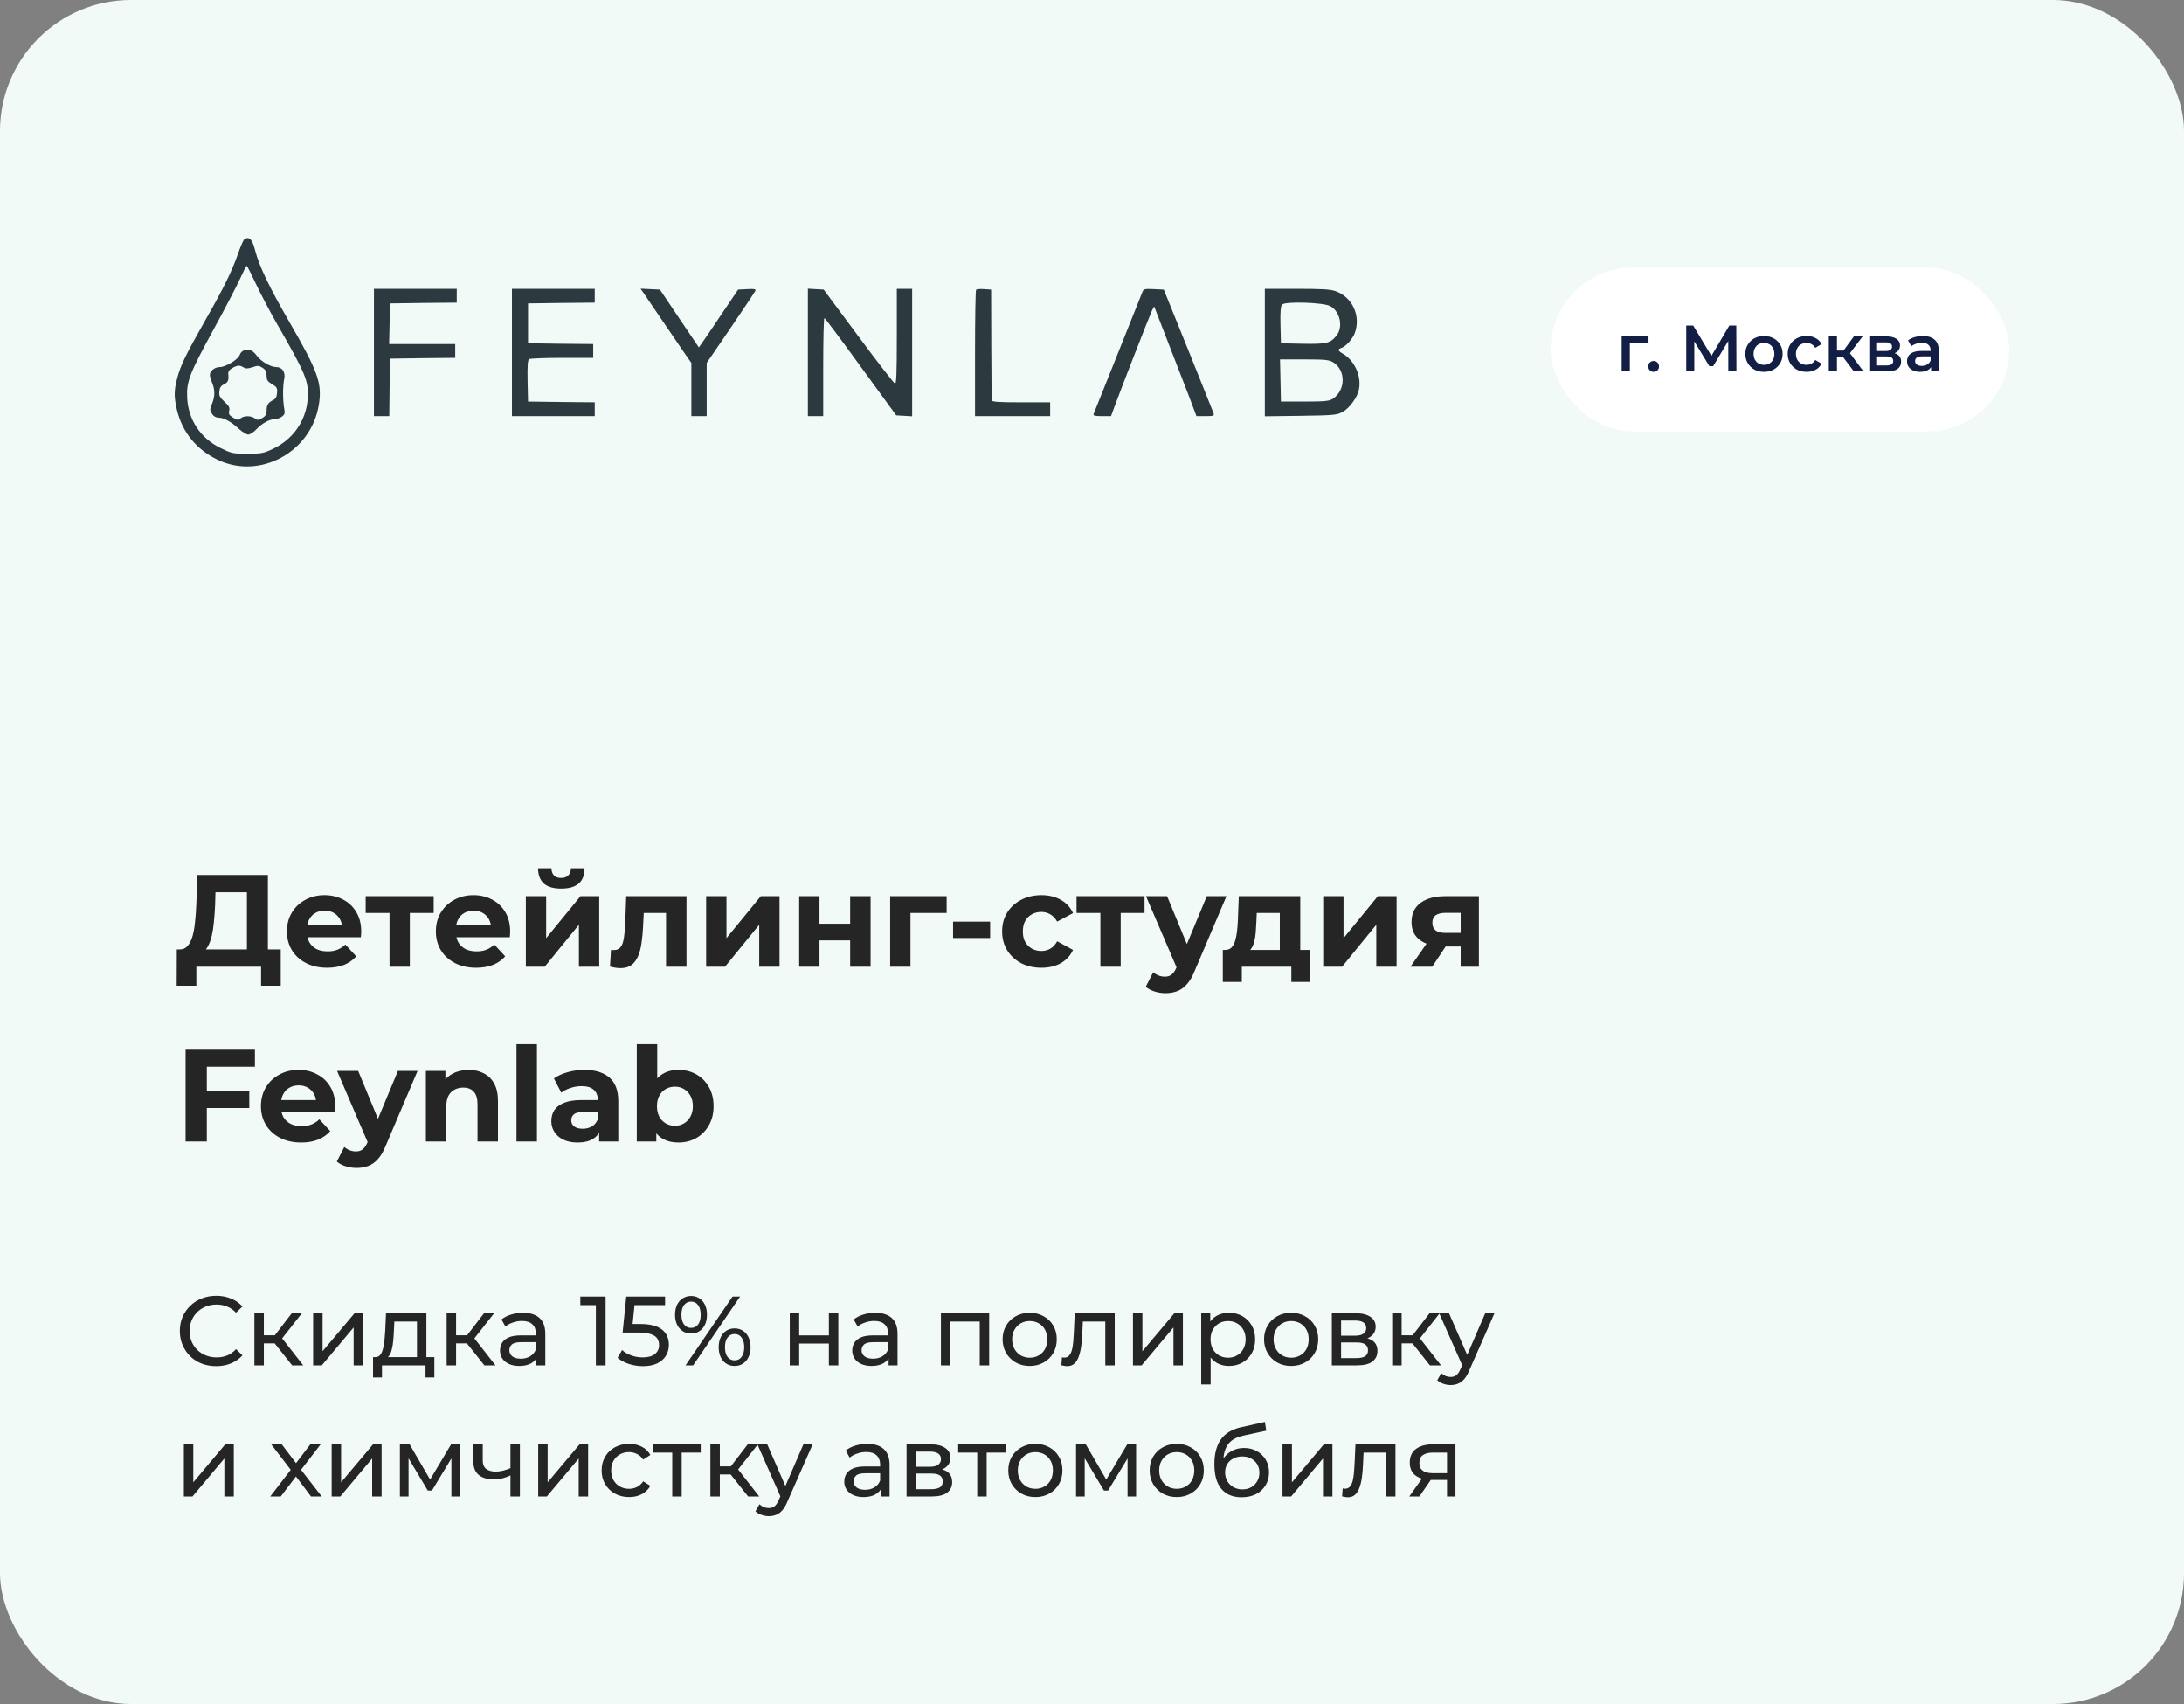
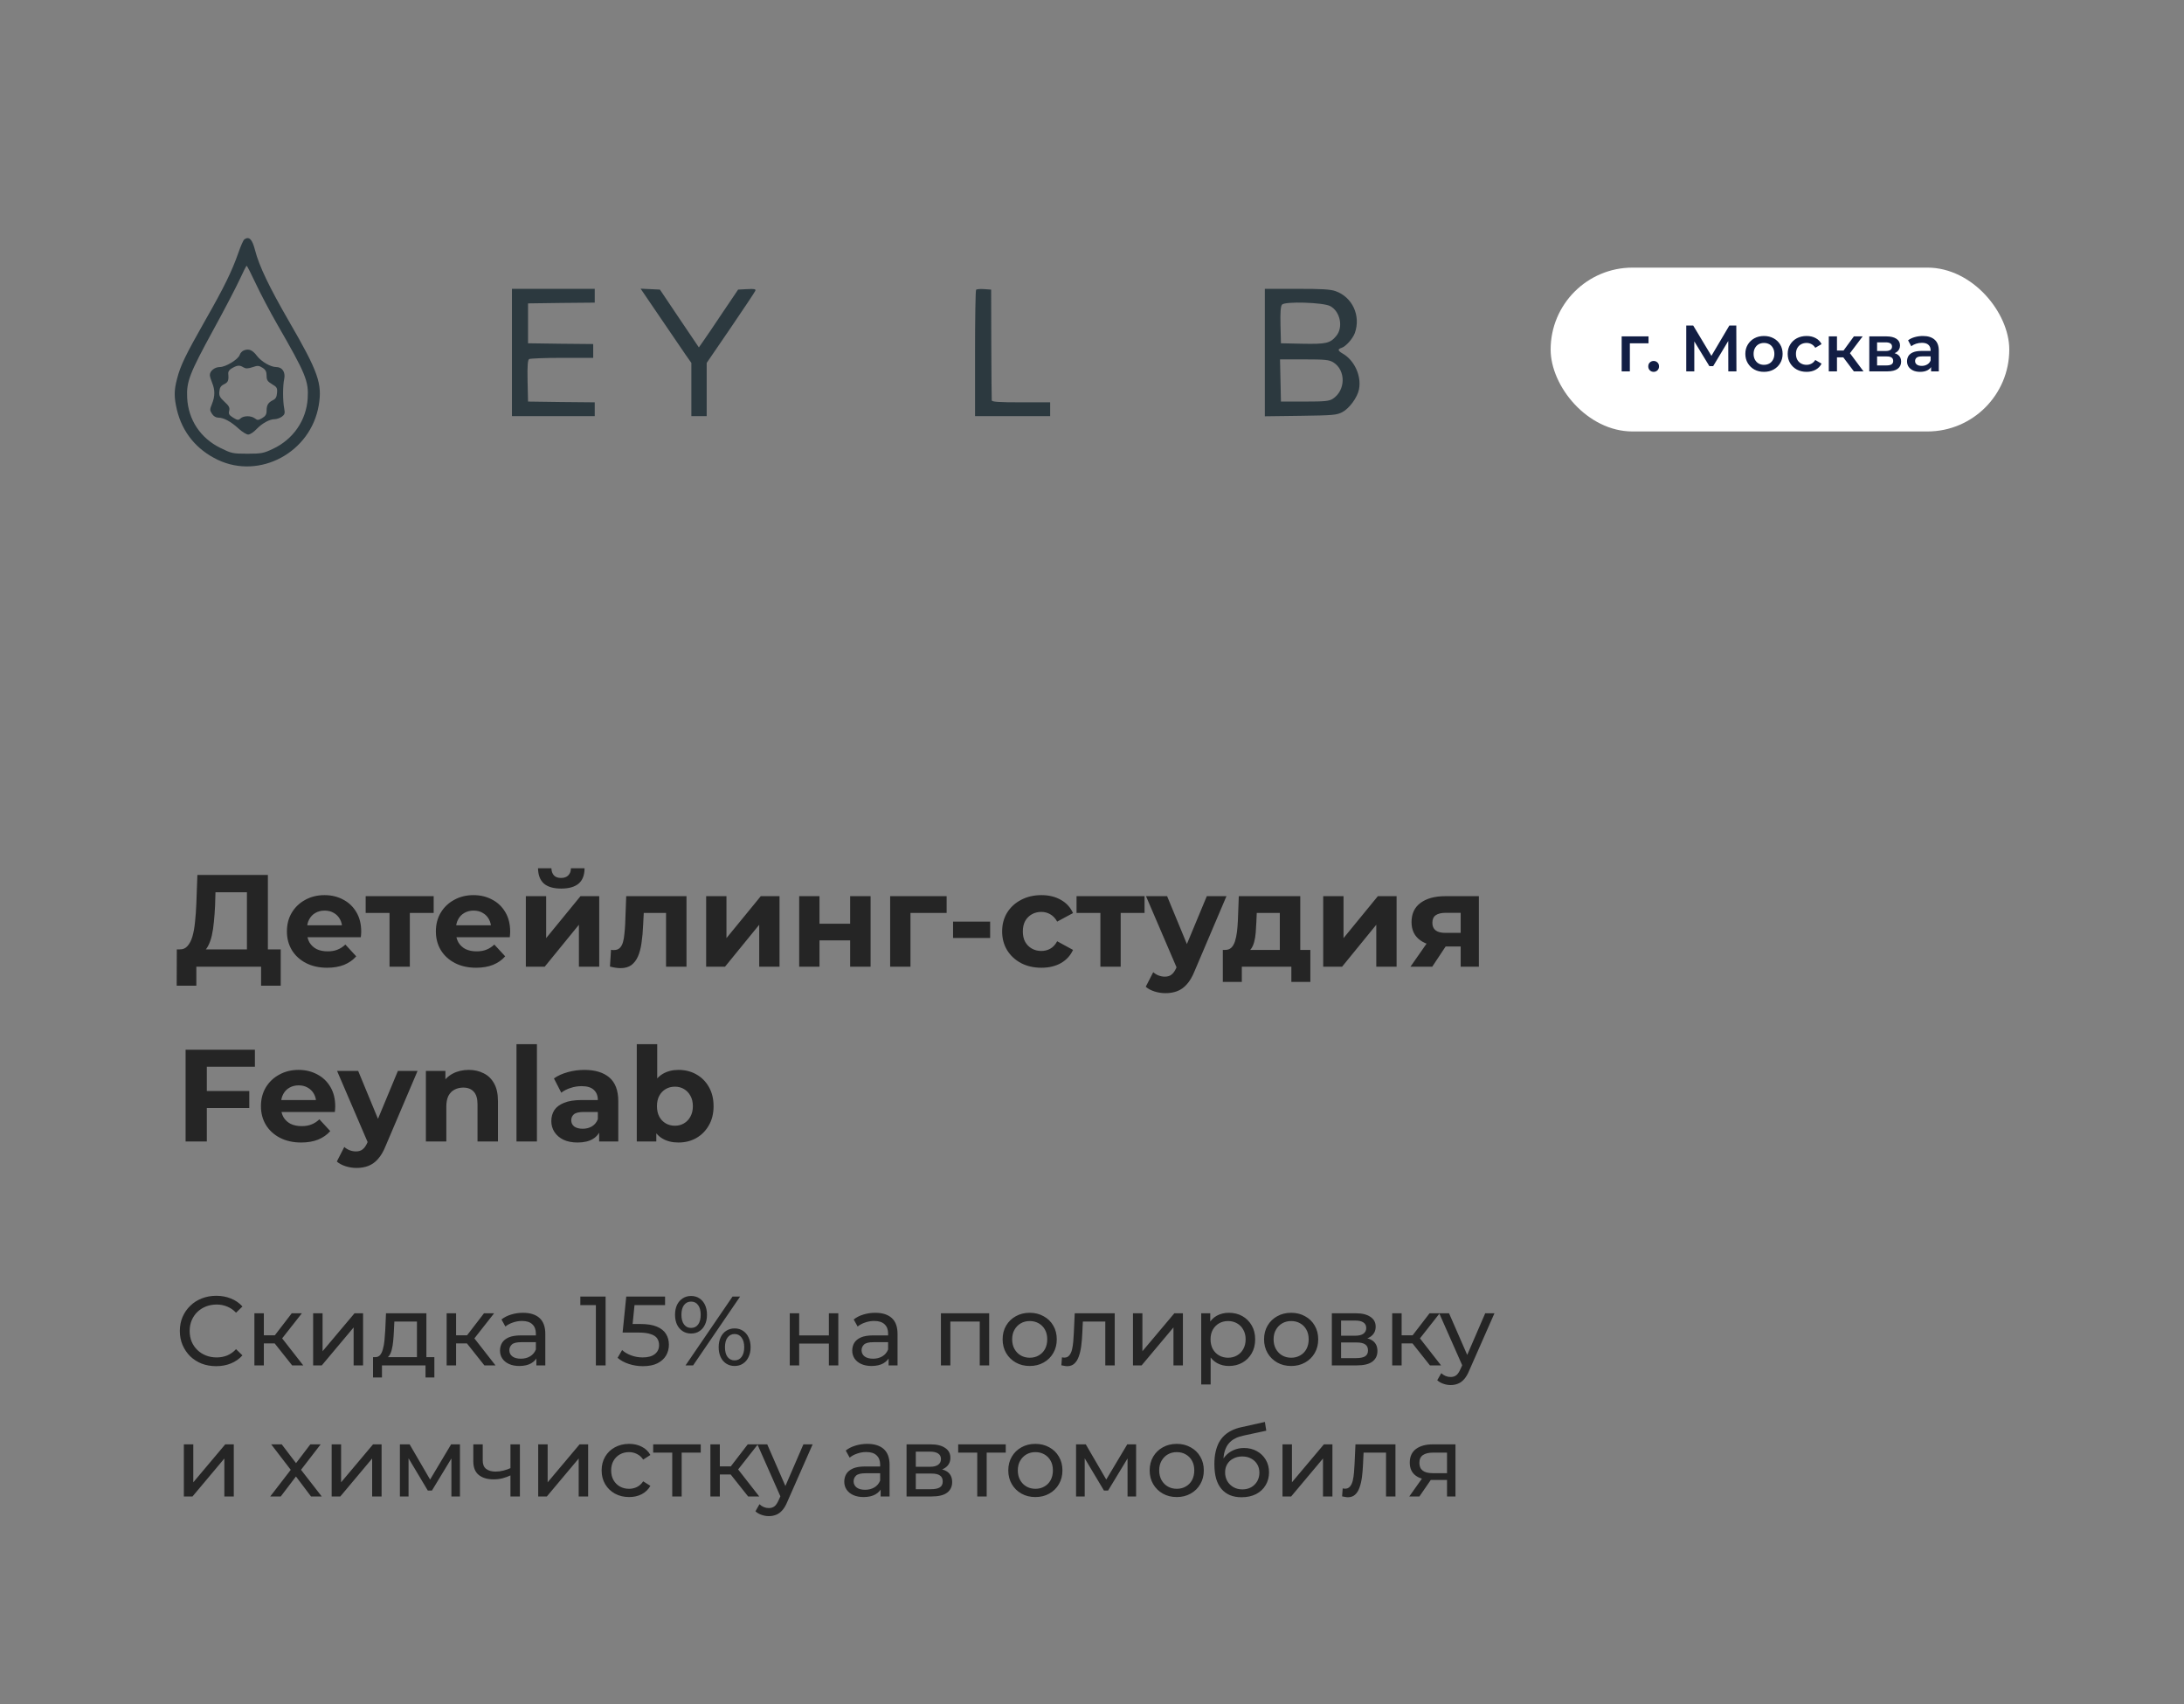
<svg xmlns="http://www.w3.org/2000/svg" width="400" height="312" viewBox="0 0 400 312" fill="none">
  <rect x="0" y="0" width="400" height="312" fill="#808080" stroke="none" />
-   <rect width="400" height="312" rx="24" fill="#F2FAF8" />
  <path d="M44.726 43.839C44.585 43.952 44.08 45.047 43.659 46.283C42.479 49.653 41.075 52.546 37.564 58.696C33.998 64.987 33.043 66.925 32.425 69.368C31.863 71.475 31.863 72.738 32.397 75.013C33.38 79.141 35.992 82.343 39.895 84.197C47.59 87.848 56.914 82.821 58.375 74.227C59.049 70.239 58.291 68.076 52.898 58.78C49.332 52.602 47.45 48.698 46.72 45.833C46.186 43.755 45.624 43.221 44.726 43.839ZM46.86 51.956C47.703 53.753 49.444 57.067 50.736 59.314C56.044 68.526 56.549 69.789 56.353 72.963C56.1 76.951 53.713 80.433 50.006 82.175C48.292 82.989 47.899 83.073 45.316 83.073C42.591 83.073 42.395 83.017 40.345 82.006C36.694 80.209 34.475 76.839 34.278 72.823C34.138 69.846 34.7 68.413 39.081 60.381C41.131 56.646 43.294 52.489 43.911 51.141C44.529 49.793 45.091 48.67 45.175 48.67C45.259 48.67 46.018 50.158 46.86 51.956Z" fill="#2C393F" />
  <path d="M44.698 64.145C44.361 64.257 44.024 64.622 43.912 64.959C43.659 65.802 41.328 67.206 40.261 67.206C39.334 67.206 38.435 67.908 38.435 68.666C38.435 68.919 38.632 69.565 38.857 70.099C39.39 71.418 39.39 72.542 38.829 73.946C38.407 74.985 38.407 75.126 38.829 75.772C39.11 76.221 39.559 76.474 40.008 76.474C40.963 76.474 42.283 77.176 43.687 78.468C44.361 79.086 45.148 79.563 45.457 79.563C45.794 79.563 46.44 79.142 46.945 78.608C47.984 77.513 49.36 76.754 50.287 76.754C50.652 76.754 51.242 76.558 51.607 76.305C52.141 75.912 52.225 75.687 52.056 74.817C51.776 73.384 51.776 70.632 52.056 69.368C52.309 68.133 51.691 67.206 50.596 67.206C49.557 67.206 47.872 66.223 47.057 65.156C46.243 64.088 45.597 63.808 44.698 64.145ZM44.586 67.262C45.007 67.515 45.372 67.515 46.243 67.234C47.198 66.897 47.423 66.925 48.097 67.346C48.658 67.711 48.827 68.076 48.827 68.779C48.827 69.593 48.995 69.846 49.838 70.351C50.708 70.857 50.821 71.053 50.736 71.952C50.68 72.682 50.484 73.047 49.978 73.272C49.108 73.721 48.827 74.171 48.827 75.21C48.827 75.856 48.63 76.193 48.012 76.558C47.31 76.951 47.17 76.979 46.692 76.614C45.99 76.081 44.642 76.081 44.052 76.614C43.659 76.979 43.491 76.951 42.704 76.474C41.946 75.996 41.834 75.8 41.974 75.21C42.115 74.648 41.946 74.311 41.104 73.553C40.261 72.767 40.093 72.458 40.177 71.671C40.233 70.969 40.458 70.632 41.047 70.351C41.778 69.986 41.918 69.677 41.806 68.413C41.778 67.992 42.03 67.655 42.564 67.374C43.519 66.841 43.912 66.841 44.586 67.262Z" fill="#2C393F" />
-   <path d="M68.488 64.538V76.193H69.892H71.297L71.353 70.913L71.437 65.662L77.419 65.577L83.373 65.521V64.257V62.994H77.335H71.269L71.353 59.258L71.437 55.551L77.56 55.467L83.654 55.411V54.147V52.883H76.071H68.488V64.538Z" fill="#2C393F" />
  <path d="M93.762 64.538V76.193H101.345H108.927V74.93V73.666L102.833 73.61L96.711 73.525L96.626 69.762C96.57 66.925 96.654 65.942 96.907 65.746C97.104 65.634 99.828 65.521 102.973 65.521H108.646V64.257V62.994L102.693 62.938L96.711 62.853V59.202V55.551L102.833 55.467L108.927 55.411V54.147V52.883H101.345H93.762V64.538Z" fill="#2C393F" />
  <path d="M120.921 58.135C122.887 61.028 124.965 64.089 125.555 64.931L126.622 66.448V71.335V76.193H128.026H129.431V71.335V66.448L133.812 60.045C136.199 56.534 138.249 53.473 138.333 53.248C138.474 52.939 138.193 52.855 136.845 52.939L135.188 53.024L132.436 57.096C130.947 59.343 129.318 61.73 128.841 62.404L127.998 63.611L124.432 58.332L120.865 53.024L119.095 52.939L117.326 52.855L120.921 58.135Z" fill="#2C393F" />
-   <path d="M147.965 64.51V76.194H149.369H150.773V67.207C150.773 62.264 150.858 58.22 150.998 58.248C151.11 58.248 154.115 62.264 157.654 67.15L164.141 76.053L165.602 76.137L167.062 76.222V64.567V52.883H165.658H164.254V61.618C164.254 68.47 164.17 70.324 163.917 70.24C163.72 70.155 160.687 66.28 157.205 61.562L150.858 53.024L149.425 52.94L147.965 52.855V64.51Z" fill="#2C393F" />
  <path d="M178.775 53.052C178.662 53.164 178.578 58.416 178.578 64.735V76.193H185.459H192.339V74.93V73.666H187.003C182.931 73.666 181.667 73.582 181.639 73.301C181.611 73.132 181.583 68.47 181.555 62.994L181.527 53.024L180.263 52.939C179.561 52.883 178.887 52.939 178.775 53.052Z" fill="#2C393F" />
-   <path d="M209.216 53.501C209.075 53.866 207.053 58.95 204.694 64.819C202.335 70.689 200.369 75.66 200.285 75.828C200.173 76.109 200.594 76.193 201.83 76.193H203.487L204.133 74.424C205.368 71.054 210.62 57.602 210.985 56.871L211.378 56.113L211.659 56.815C214.889 65.1 216.658 69.706 217.782 72.599L219.13 76.193H220.759C222.219 76.193 222.416 76.137 222.275 75.688C222.191 75.435 220.085 70.211 217.641 64.117L213.148 53.024L211.322 52.939C209.609 52.855 209.441 52.911 209.216 53.501Z" fill="#2C393F" />
  <path d="M231.656 64.567V76.222L238.2 76.137C244.154 76.053 244.828 75.997 245.839 75.463C247.131 74.789 248.619 72.767 248.9 71.279C249.378 68.864 248.086 65.999 245.951 64.763C244.996 64.201 244.94 63.949 245.698 63.696C246.485 63.443 247.749 62.039 248.142 60.972C249.265 57.798 247.692 54.4 244.603 53.305C243.648 52.968 242.076 52.883 237.526 52.883H231.656V64.567ZM243.648 56.057C245.474 57.04 246.064 59.961 244.716 61.533C243.62 62.853 242.862 63.022 238.537 62.938L234.605 62.853L234.521 59.511C234.465 57.209 234.549 56.057 234.802 55.776C235.307 55.158 242.385 55.355 243.648 56.057ZM244.182 66.336C246.513 67.768 246.485 71.475 244.098 73.02C243.452 73.441 242.665 73.526 238.958 73.526H234.605L234.521 69.65L234.437 65.802H238.874C242.722 65.802 243.424 65.887 244.182 66.336Z" fill="#2C393F" />
  <rect x="284" y="49" width="84" height="30" rx="15" fill="white" />
  <path d="M297.008 68V61.592H301.928V62.864H298.16L298.508 62.528V68H297.008ZM302.866 68.084C302.594 68.084 302.362 67.992 302.17 67.808C301.978 67.616 301.882 67.376 301.882 67.088C301.882 66.784 301.978 66.544 302.17 66.368C302.362 66.184 302.594 66.092 302.866 66.092C303.138 66.092 303.37 66.184 303.562 66.368C303.754 66.544 303.85 66.784 303.85 67.088C303.85 67.376 303.754 67.616 303.562 67.808C303.37 67.992 303.138 68.084 302.866 68.084ZM308.836 68V59.6H310.108L313.792 65.732H313.108L316.732 59.6H318.004L318.028 68H316.54L316.528 61.916H316.84L313.768 67.04H313.072L309.952 61.916H310.312V68H308.836ZM323.067 68.084C322.411 68.084 321.827 67.944 321.315 67.664C320.803 67.376 320.399 66.984 320.103 66.488C319.807 65.992 319.659 65.428 319.659 64.796C319.659 64.156 319.807 63.592 320.103 63.104C320.399 62.608 320.803 62.22 321.315 61.94C321.827 61.66 322.411 61.52 323.067 61.52C323.731 61.52 324.319 61.66 324.831 61.94C325.351 62.22 325.755 62.604 326.043 63.092C326.339 63.58 326.487 64.148 326.487 64.796C326.487 65.428 326.339 65.992 326.043 66.488C325.755 66.984 325.351 67.376 324.831 67.664C324.319 67.944 323.731 68.084 323.067 68.084ZM323.067 66.8C323.435 66.8 323.763 66.72 324.051 66.56C324.339 66.4 324.563 66.168 324.723 65.864C324.891 65.56 324.975 65.204 324.975 64.796C324.975 64.38 324.891 64.024 324.723 63.728C324.563 63.424 324.339 63.192 324.051 63.032C323.763 62.872 323.439 62.792 323.079 62.792C322.711 62.792 322.383 62.872 322.095 63.032C321.815 63.192 321.591 63.424 321.423 63.728C321.255 64.024 321.171 64.38 321.171 64.796C321.171 65.204 321.255 65.56 321.423 65.864C321.591 66.168 321.815 66.4 322.095 66.56C322.383 66.72 322.707 66.8 323.067 66.8ZM330.885 68.084C330.213 68.084 329.613 67.944 329.085 67.664C328.565 67.376 328.157 66.984 327.861 66.488C327.565 65.992 327.417 65.428 327.417 64.796C327.417 64.156 327.565 63.592 327.861 63.104C328.157 62.608 328.565 62.22 329.085 61.94C329.613 61.66 330.213 61.52 330.885 61.52C331.509 61.52 332.057 61.648 332.529 61.904C333.009 62.152 333.373 62.52 333.621 63.008L332.469 63.68C332.277 63.376 332.041 63.152 331.761 63.008C331.489 62.864 331.193 62.792 330.873 62.792C330.505 62.792 330.173 62.872 329.877 63.032C329.581 63.192 329.349 63.424 329.181 63.728C329.013 64.024 328.929 64.38 328.929 64.796C328.929 65.212 329.013 65.572 329.181 65.876C329.349 66.172 329.581 66.4 329.877 66.56C330.173 66.72 330.505 66.8 330.873 66.8C331.193 66.8 331.489 66.728 331.761 66.584C332.041 66.44 332.277 66.216 332.469 65.912L333.621 66.584C333.373 67.064 333.009 67.436 332.529 67.7C332.057 67.956 331.509 68.084 330.885 68.084ZM339.538 68L337.222 64.928L338.446 64.172L341.302 68H339.538ZM334.942 68V61.592H336.442V68H334.942ZM335.998 65.432V64.184H338.17V65.432H335.998ZM338.59 64.976L337.186 64.808L339.538 61.592H341.146L338.59 64.976ZM342.36 68V61.592H345.492C346.268 61.592 346.876 61.736 347.316 62.024C347.764 62.312 347.988 62.72 347.988 63.248C347.988 63.768 347.78 64.176 347.364 64.472C346.948 64.76 346.396 64.904 345.708 64.904L345.888 64.532C346.664 64.532 347.24 64.676 347.616 64.964C348 65.244 348.192 65.656 348.192 66.2C348.192 66.768 347.98 67.212 347.556 67.532C347.132 67.844 346.488 68 345.624 68H342.36ZM343.788 66.908H345.504C345.912 66.908 346.22 66.844 346.428 66.716C346.636 66.58 346.74 66.376 346.74 66.104C346.74 65.816 346.644 65.604 346.452 65.468C346.26 65.332 345.96 65.264 345.552 65.264H343.788V66.908ZM343.788 64.268H345.36C345.744 64.268 346.032 64.2 346.224 64.064C346.424 63.92 346.524 63.72 346.524 63.464C346.524 63.2 346.424 63.004 346.224 62.876C346.032 62.748 345.744 62.684 345.36 62.684H343.788V64.268ZM353.677 68V66.704L353.593 66.428V64.16C353.593 63.72 353.461 63.38 353.197 63.14C352.933 62.892 352.533 62.768 351.997 62.768C351.637 62.768 351.281 62.824 350.929 62.936C350.585 63.048 350.293 63.204 350.053 63.404L349.465 62.312C349.809 62.048 350.217 61.852 350.689 61.724C351.169 61.588 351.665 61.52 352.177 61.52C353.105 61.52 353.821 61.744 354.325 62.192C354.837 62.632 355.093 63.316 355.093 64.244V68H353.677ZM351.661 68.084C351.181 68.084 350.761 68.004 350.401 67.844C350.041 67.676 349.761 67.448 349.561 67.16C349.369 66.864 349.273 66.532 349.273 66.164C349.273 65.804 349.357 65.48 349.525 65.192C349.701 64.904 349.985 64.676 350.377 64.508C350.769 64.34 351.289 64.256 351.937 64.256H353.797V65.252H352.045C351.533 65.252 351.189 65.336 351.013 65.504C350.837 65.664 350.749 65.864 350.749 66.104C350.749 66.376 350.857 66.592 351.073 66.752C351.289 66.912 351.589 66.992 351.973 66.992C352.341 66.992 352.669 66.908 352.957 66.74C353.253 66.572 353.465 66.324 353.593 65.996L353.845 66.896C353.701 67.272 353.441 67.564 353.065 67.772C352.697 67.98 352.229 68.084 351.661 68.084Z" fill="#121E44" />
  <path d="M45.224 175.272V163.368H39.464L39.392 165.816C39.344 166.856 39.272 167.84 39.176 168.768C39.096 169.696 38.968 170.544 38.792 171.312C38.616 172.064 38.384 172.704 38.096 173.232C37.824 173.76 37.48 174.136 37.064 174.36L32.912 173.832C33.488 173.848 33.96 173.648 34.328 173.232C34.712 172.816 35.016 172.232 35.24 171.48C35.464 170.712 35.624 169.816 35.72 168.792C35.832 167.768 35.912 166.656 35.96 165.456L36.152 160.2H49.064V175.272H45.224ZM32.36 180.48L32.384 173.832H51.416V180.48H47.816V177H35.96V180.48H32.36ZM59.917 177.192C58.445 177.192 57.149 176.904 56.029 176.328C54.925 175.752 54.069 174.968 53.461 173.976C52.853 172.968 52.549 171.824 52.549 170.544C52.549 169.248 52.845 168.104 53.437 167.112C54.045 166.104 54.869 165.32 55.909 164.76C56.949 164.184 58.125 163.896 59.437 163.896C60.701 163.896 61.837 164.168 62.845 164.712C63.869 165.24 64.677 166.008 65.269 167.016C65.861 168.008 66.157 169.2 66.157 170.592C66.157 170.736 66.149 170.904 66.133 171.096C66.117 171.272 66.101 171.44 66.085 171.6H55.597V169.416H64.117L62.677 170.064C62.677 169.392 62.541 168.808 62.269 168.312C61.997 167.816 61.621 167.432 61.141 167.16C60.661 166.872 60.101 166.728 59.461 166.728C58.821 166.728 58.253 166.872 57.757 167.16C57.277 167.432 56.901 167.824 56.629 168.336C56.357 168.832 56.221 169.424 56.221 170.112V170.688C56.221 171.392 56.373 172.016 56.677 172.56C56.997 173.088 57.437 173.496 57.997 173.784C58.573 174.056 59.245 174.192 60.013 174.192C60.701 174.192 61.301 174.088 61.813 173.88C62.341 173.672 62.821 173.36 63.253 172.944L65.245 175.104C64.653 175.776 63.909 176.296 63.013 176.664C62.117 177.016 61.085 177.192 59.917 177.192ZM71.341 177V166.296L72.181 167.16H66.973V164.088H79.429V167.16H74.221L75.061 166.296V177H71.341ZM87.198 177.192C85.726 177.192 84.43 176.904 83.31 176.328C82.206 175.752 81.35 174.968 80.742 173.976C80.134 172.968 79.83 171.824 79.83 170.544C79.83 169.248 80.126 168.104 80.718 167.112C81.326 166.104 82.15 165.32 83.19 164.76C84.23 164.184 85.406 163.896 86.718 163.896C87.982 163.896 89.118 164.168 90.126 164.712C91.15 165.24 91.958 166.008 92.55 167.016C93.142 168.008 93.438 169.2 93.438 170.592C93.438 170.736 93.43 170.904 93.414 171.096C93.398 171.272 93.382 171.44 93.366 171.6H82.878V169.416H91.398L89.958 170.064C89.958 169.392 89.822 168.808 89.55 168.312C89.278 167.816 88.902 167.432 88.422 167.16C87.942 166.872 87.382 166.728 86.742 166.728C86.102 166.728 85.534 166.872 85.038 167.16C84.558 167.432 84.182 167.824 83.91 168.336C83.638 168.832 83.502 169.424 83.502 170.112V170.688C83.502 171.392 83.654 172.016 83.958 172.56C84.278 173.088 84.718 173.496 85.278 173.784C85.854 174.056 86.526 174.192 87.294 174.192C87.982 174.192 88.582 174.088 89.094 173.88C89.622 173.672 90.102 173.36 90.534 172.944L92.526 175.104C91.934 175.776 91.19 176.296 90.294 176.664C89.398 177.016 88.366 177.192 87.198 177.192ZM96.308 177V164.088H100.028V171.768L106.316 164.088H109.748V177H106.028V169.32L99.764 177H96.308ZM102.788 162.696C101.38 162.696 100.324 162.392 99.62 161.784C98.916 161.16 98.556 160.224 98.54 158.976H100.988C101.004 159.52 101.156 159.952 101.444 160.272C101.732 160.592 102.172 160.752 102.764 160.752C103.34 160.752 103.78 160.592 104.084 160.272C104.404 159.952 104.564 159.52 104.564 158.976H107.06C107.06 160.224 106.7 161.16 105.98 161.784C105.26 162.392 104.196 162.696 102.788 162.696ZM111.715 176.976L111.907 173.904C112.003 173.92 112.099 173.936 112.195 173.952C112.291 173.952 112.379 173.952 112.459 173.952C112.907 173.952 113.259 173.824 113.515 173.568C113.771 173.312 113.963 172.968 114.091 172.536C114.219 172.088 114.307 171.584 114.355 171.024C114.419 170.464 114.467 169.88 114.499 169.272L114.691 164.088H125.731V177H121.987V166.248L122.827 167.16H117.163L117.955 166.2L117.787 169.44C117.739 170.592 117.643 171.648 117.499 172.608C117.371 173.568 117.155 174.4 116.851 175.104C116.547 175.792 116.139 176.328 115.627 176.712C115.115 177.08 114.459 177.264 113.659 177.264C113.371 177.264 113.067 177.24 112.747 177.192C112.427 177.144 112.083 177.072 111.715 176.976ZM129.331 177V164.088H133.051V171.768L139.339 164.088H142.771V177H139.051V169.32L132.787 177H129.331ZM146.37 177V164.088H150.09V169.128H155.706V164.088H159.45V177H155.706V172.176H150.09V177H146.37ZM163.034 177V164.088H173.378V167.16H165.914L166.754 166.344V177H163.034ZM174.553 171.744V168.744H181.345V171.744H174.553ZM190.741 177.192C189.349 177.192 188.109 176.912 187.021 176.352C185.933 175.776 185.077 174.984 184.453 173.976C183.845 172.968 183.541 171.824 183.541 170.544C183.541 169.248 183.845 168.104 184.453 167.112C185.077 166.104 185.933 165.32 187.021 164.76C188.109 164.184 189.349 163.896 190.741 163.896C192.101 163.896 193.285 164.184 194.293 164.76C195.301 165.32 196.045 166.128 196.525 167.184L193.621 168.744C193.285 168.136 192.861 167.688 192.349 167.4C191.853 167.112 191.309 166.968 190.717 166.968C190.077 166.968 189.501 167.112 188.989 167.4C188.477 167.688 188.069 168.096 187.765 168.624C187.477 169.152 187.333 169.792 187.333 170.544C187.333 171.296 187.477 171.936 187.765 172.464C188.069 172.992 188.477 173.4 188.989 173.688C189.501 173.976 190.077 174.12 190.717 174.12C191.309 174.12 191.853 173.984 192.349 173.712C192.861 173.424 193.285 172.968 193.621 172.344L196.525 173.928C196.045 174.968 195.301 175.776 194.293 176.352C193.285 176.912 192.101 177.192 190.741 177.192ZM201.537 177V166.296L202.377 167.16H197.169V164.088H209.625V167.16H204.417L205.257 166.296V177H201.537ZM213.443 181.848C212.771 181.848 212.107 181.744 211.451 181.536C210.795 181.328 210.259 181.04 209.843 180.672L211.211 178.008C211.499 178.264 211.827 178.464 212.195 178.608C212.579 178.752 212.955 178.824 213.323 178.824C213.851 178.824 214.267 178.696 214.571 178.44C214.891 178.2 215.179 177.792 215.435 177.216L216.107 175.632L216.395 175.224L221.027 164.088H224.627L218.795 177.792C218.379 178.832 217.899 179.648 217.355 180.24C216.827 180.832 216.235 181.248 215.579 181.488C214.939 181.728 214.227 181.848 213.443 181.848ZM215.651 177.504L209.891 164.088H213.755L218.219 174.888L215.651 177.504ZM234.399 175.32V167.16H230.175L230.103 168.816C230.071 169.504 230.031 170.16 229.983 170.784C229.935 171.408 229.839 171.976 229.695 172.488C229.567 172.984 229.375 173.408 229.119 173.76C228.863 174.096 228.519 174.328 228.087 174.456L224.391 173.928C224.855 173.928 225.231 173.792 225.519 173.52C225.807 173.232 226.031 172.84 226.191 172.344C226.351 171.832 226.471 171.256 226.551 170.616C226.631 169.96 226.687 169.272 226.719 168.552L226.887 164.088H238.143V175.32H234.399ZM223.959 179.784V173.928H239.991V179.784H236.511V177H227.439V179.784H223.959ZM242.347 177V164.088H246.067V171.768L252.355 164.088H255.787V177H252.067V169.32L245.803 177H242.347ZM267.522 177V172.704L268.05 173.304H264.474C262.618 173.304 261.162 172.92 260.106 172.152C259.05 171.384 258.522 170.28 258.522 168.84C258.522 167.304 259.074 166.128 260.178 165.312C261.298 164.496 262.802 164.088 264.69 164.088H270.858V177H267.522ZM258.33 177L261.762 172.08H265.578L262.314 177H258.33ZM267.522 171.552V166.176L268.05 167.136H264.762C263.994 167.136 263.394 167.28 262.962 167.568C262.546 167.856 262.338 168.32 262.338 168.96C262.338 170.192 263.13 170.808 264.714 170.808H268.05L267.522 171.552ZM37.592 199.76H45.656V202.88H37.592V199.76ZM37.88 209H33.992V192.2H46.688V195.32H37.88V209ZM55.159 209.192C53.687 209.192 52.391 208.904 51.271 208.328C50.167 207.752 49.311 206.968 48.703 205.976C48.095 204.968 47.791 203.824 47.791 202.544C47.791 201.248 48.087 200.104 48.679 199.112C49.287 198.104 50.111 197.32 51.151 196.76C52.191 196.184 53.367 195.896 54.679 195.896C55.943 195.896 57.079 196.168 58.087 196.712C59.111 197.24 59.919 198.008 60.511 199.016C61.103 200.008 61.399 201.2 61.399 202.592C61.399 202.736 61.391 202.904 61.375 203.096C61.359 203.272 61.343 203.44 61.327 203.6H50.839V201.416H59.359L57.919 202.064C57.919 201.392 57.783 200.808 57.511 200.312C57.239 199.816 56.863 199.432 56.383 199.16C55.903 198.872 55.343 198.728 54.703 198.728C54.063 198.728 53.495 198.872 52.999 199.16C52.519 199.432 52.143 199.824 51.871 200.336C51.599 200.832 51.463 201.424 51.463 202.112V202.688C51.463 203.392 51.615 204.016 51.919 204.56C52.239 205.088 52.679 205.496 53.239 205.784C53.815 206.056 54.487 206.192 55.255 206.192C55.943 206.192 56.543 206.088 57.055 205.88C57.583 205.672 58.063 205.36 58.495 204.944L60.487 207.104C59.895 207.776 59.151 208.296 58.255 208.664C57.359 209.016 56.327 209.192 55.159 209.192ZM65.29 213.848C64.618 213.848 63.954 213.744 63.298 213.536C62.642 213.328 62.106 213.04 61.69 212.672L63.058 210.008C63.346 210.264 63.674 210.464 64.042 210.608C64.426 210.752 64.802 210.824 65.17 210.824C65.698 210.824 66.114 210.696 66.418 210.44C66.738 210.2 67.026 209.792 67.282 209.216L67.954 207.632L68.242 207.224L72.874 196.088H76.474L70.642 209.792C70.226 210.832 69.746 211.648 69.202 212.24C68.674 212.832 68.082 213.248 67.426 213.488C66.786 213.728 66.074 213.848 65.29 213.848ZM67.498 209.504L61.738 196.088H65.602L70.066 206.888L67.498 209.504ZM85.849 195.896C86.873 195.896 87.785 196.104 88.585 196.52C89.401 196.92 90.041 197.544 90.505 198.392C90.969 199.224 91.201 200.296 91.201 201.608V209H87.457V202.184C87.457 201.144 87.225 200.376 86.761 199.88C86.313 199.384 85.673 199.136 84.841 199.136C84.249 199.136 83.713 199.264 83.233 199.52C82.769 199.76 82.401 200.136 82.129 200.648C81.873 201.16 81.745 201.816 81.745 202.616V209H78.001V196.088H81.577V199.664L80.905 198.584C81.369 197.72 82.033 197.056 82.897 196.592C83.761 196.128 84.745 195.896 85.849 195.896ZM94.595 209V191.192H98.339V209H94.595ZM109.734 209V206.48L109.494 205.928V201.416C109.494 200.616 109.246 199.992 108.75 199.544C108.27 199.096 107.526 198.872 106.518 198.872C105.83 198.872 105.15 198.984 104.478 199.208C103.822 199.416 103.262 199.704 102.798 200.072L101.454 197.456C102.158 196.96 103.006 196.576 103.998 196.304C104.99 196.032 105.998 195.896 107.022 195.896C108.99 195.896 110.518 196.36 111.606 197.288C112.694 198.216 113.238 199.664 113.238 201.632V209H109.734ZM105.798 209.192C104.79 209.192 103.926 209.024 103.206 208.688C102.486 208.336 101.934 207.864 101.55 207.272C101.166 206.68 100.974 206.016 100.974 205.28C100.974 204.512 101.158 203.84 101.526 203.264C101.91 202.688 102.51 202.24 103.326 201.92C104.142 201.584 105.206 201.416 106.518 201.416H109.95V203.6H106.926C106.046 203.6 105.438 203.744 105.102 204.032C104.782 204.32 104.622 204.68 104.622 205.112C104.622 205.592 104.806 205.976 105.174 206.264C105.558 206.536 106.078 206.672 106.734 206.672C107.358 206.672 107.918 206.528 108.414 206.24C108.91 205.936 109.27 205.496 109.494 204.92L110.07 206.648C109.798 207.48 109.302 208.112 108.582 208.544C107.862 208.976 106.934 209.192 105.798 209.192ZM124.258 209.192C123.122 209.192 122.146 208.952 121.33 208.472C120.514 207.992 119.89 207.264 119.458 206.288C119.026 205.296 118.81 204.048 118.81 202.544C118.81 201.024 119.034 199.776 119.482 198.8C119.946 197.824 120.586 197.096 121.402 196.616C122.218 196.136 123.17 195.896 124.258 195.896C125.474 195.896 126.562 196.168 127.522 196.712C128.498 197.256 129.266 198.024 129.826 199.016C130.402 200.008 130.69 201.184 130.69 202.544C130.69 203.888 130.402 205.056 129.826 206.048C129.266 207.04 128.498 207.816 127.522 208.376C126.562 208.92 125.474 209.192 124.258 209.192ZM116.626 209V191.192H120.37V198.704L120.13 202.52L120.202 206.36V209H116.626ZM123.61 206.12C124.234 206.12 124.786 205.976 125.266 205.688C125.762 205.4 126.154 204.992 126.442 204.464C126.746 203.92 126.898 203.28 126.898 202.544C126.898 201.792 126.746 201.152 126.442 200.624C126.154 200.096 125.762 199.688 125.266 199.4C124.786 199.112 124.234 198.968 123.61 198.968C122.986 198.968 122.426 199.112 121.93 199.4C121.434 199.688 121.042 200.096 120.754 200.624C120.466 201.152 120.322 201.792 120.322 202.544C120.322 203.28 120.466 203.92 120.754 204.464C121.042 204.992 121.434 205.4 121.93 205.688C122.426 205.976 122.986 206.12 123.61 206.12Z" fill="#252525" />
  <path d="M39.596 250.144C38.636 250.144 37.748 249.988 36.932 249.676C36.128 249.352 35.426 248.902 34.826 248.326C34.238 247.738 33.776 247.054 33.44 246.274C33.104 245.494 32.936 244.636 32.936 243.7C32.936 242.764 33.104 241.906 33.44 241.126C33.776 240.346 34.244 239.668 34.844 239.092C35.444 238.504 36.146 238.054 36.95 237.742C37.766 237.418 38.654 237.256 39.614 237.256C40.586 237.256 41.48 237.424 42.296 237.76C43.124 238.084 43.826 238.57 44.402 239.218L43.232 240.352C42.752 239.848 42.212 239.476 41.612 239.236C41.012 238.984 40.37 238.858 39.686 238.858C38.978 238.858 38.318 238.978 37.706 239.218C37.106 239.458 36.584 239.794 36.14 240.226C35.696 240.658 35.348 241.174 35.096 241.774C34.856 242.362 34.736 243.004 34.736 243.7C34.736 244.396 34.856 245.044 35.096 245.644C35.348 246.232 35.696 246.742 36.14 247.174C36.584 247.606 37.106 247.942 37.706 248.182C38.318 248.422 38.978 248.542 39.686 248.542C40.37 248.542 41.012 248.422 41.612 248.182C42.212 247.93 42.752 247.546 43.232 247.03L44.402 248.164C43.826 248.812 43.124 249.304 42.296 249.64C41.48 249.976 40.58 250.144 39.596 250.144ZM53.506 250L49.816 245.356L51.238 244.492L55.54 250H53.506ZM46.594 250V240.46H48.322V250H46.594ZM47.8 245.968V244.492H50.95V245.968H47.8ZM51.382 245.428L49.78 245.212L53.434 240.46H55.288L51.382 245.428ZM57.352 250V240.46H59.08V247.408L64.93 240.46H66.496V250H64.768V243.052L58.936 250H57.352ZM76.366 249.19V241.972H72.226L72.136 243.808C72.112 244.408 72.07 244.99 72.01 245.554C71.962 246.106 71.878 246.616 71.758 247.084C71.65 247.552 71.488 247.936 71.272 248.236C71.056 248.536 70.768 248.722 70.408 248.794L68.698 248.488C69.07 248.5 69.37 248.38 69.598 248.128C69.826 247.864 70 247.504 70.12 247.048C70.252 246.592 70.348 246.076 70.408 245.5C70.468 244.912 70.516 244.306 70.552 243.682L70.696 240.46H78.094V249.19H76.366ZM68.32 252.214V248.488H79.552V252.214H77.932V250H69.958V252.214H68.32ZM88.715 250L85.025 245.356L86.447 244.492L90.749 250H88.715ZM81.803 250V240.46H83.531V250H81.803ZM83.009 245.968V244.492H86.159V245.968H83.009ZM86.591 245.428L84.989 245.212L88.643 240.46H90.497L86.591 245.428ZM98.235 250V247.984L98.145 247.606V244.168C98.145 243.436 97.929 242.872 97.497 242.476C97.077 242.068 96.441 241.864 95.589 241.864C95.025 241.864 94.473 241.96 93.933 242.152C93.393 242.332 92.937 242.578 92.565 242.89L91.845 241.594C92.337 241.198 92.925 240.898 93.609 240.694C94.305 240.478 95.031 240.37 95.787 240.37C97.095 240.37 98.103 240.688 98.811 241.324C99.519 241.96 99.873 242.932 99.873 244.24V250H98.235ZM95.103 250.108C94.395 250.108 93.771 249.988 93.231 249.748C92.703 249.508 92.295 249.178 92.007 248.758C91.719 248.326 91.575 247.84 91.575 247.3C91.575 246.784 91.695 246.316 91.935 245.896C92.187 245.476 92.589 245.14 93.141 244.888C93.705 244.636 94.461 244.51 95.409 244.51H98.433V245.752H95.481C94.617 245.752 94.035 245.896 93.735 246.184C93.435 246.472 93.285 246.82 93.285 247.228C93.285 247.696 93.471 248.074 93.843 248.362C94.215 248.638 94.731 248.776 95.391 248.776C96.039 248.776 96.603 248.632 97.083 248.344C97.575 248.056 97.929 247.636 98.145 247.084L98.487 248.272C98.259 248.836 97.857 249.286 97.281 249.622C96.705 249.946 95.979 250.108 95.103 250.108ZM109.133 250V238.12L109.907 238.966H106.289V237.4H110.915V250H109.133ZM117.739 250.144C116.851 250.144 115.987 250.006 115.147 249.73C114.319 249.454 113.641 249.082 113.113 248.614L113.941 247.192C114.361 247.588 114.907 247.912 115.579 248.164C116.251 248.416 116.965 248.542 117.721 248.542C118.681 248.542 119.419 248.338 119.935 247.93C120.451 247.522 120.709 246.976 120.709 246.292C120.709 245.824 120.595 245.416 120.367 245.068C120.139 244.72 119.743 244.456 119.179 244.276C118.627 244.084 117.865 243.988 116.893 243.988H114.031L114.697 237.4H121.807V238.966H115.363L116.299 238.084L115.777 243.286L114.841 242.422H117.271C118.531 242.422 119.545 242.584 120.313 242.908C121.081 243.232 121.639 243.682 121.987 244.258C122.335 244.822 122.509 245.476 122.509 246.22C122.509 246.94 122.335 247.6 121.987 248.2C121.639 248.788 121.111 249.262 120.403 249.622C119.707 249.97 118.819 250.144 117.739 250.144ZM125.559 250L134.163 237.4H135.549L126.945 250H125.559ZM126.567 244.168C125.991 244.168 125.481 244.024 125.037 243.736C124.593 243.448 124.245 243.046 123.993 242.53C123.753 242.014 123.633 241.414 123.633 240.73C123.633 240.046 123.753 239.446 123.993 238.93C124.245 238.414 124.593 238.012 125.037 237.724C125.481 237.436 125.991 237.292 126.567 237.292C127.155 237.292 127.665 237.436 128.097 237.724C128.541 238.012 128.883 238.414 129.123 238.93C129.363 239.446 129.483 240.046 129.483 240.73C129.483 241.414 129.363 242.014 129.123 242.53C128.883 243.046 128.541 243.448 128.097 243.736C127.665 244.024 127.155 244.168 126.567 244.168ZM126.567 243.142C127.119 243.142 127.551 242.932 127.863 242.512C128.175 242.08 128.331 241.486 128.331 240.73C128.331 239.974 128.175 239.386 127.863 238.966C127.551 238.534 127.119 238.318 126.567 238.318C126.027 238.318 125.595 238.534 125.271 238.966C124.959 239.386 124.803 239.974 124.803 240.73C124.803 241.474 124.959 242.062 125.271 242.494C125.595 242.926 126.027 243.142 126.567 243.142ZM134.541 250.108C133.965 250.108 133.455 249.964 133.011 249.676C132.567 249.388 132.225 248.986 131.985 248.47C131.745 247.954 131.625 247.354 131.625 246.67C131.625 245.986 131.745 245.386 131.985 244.87C132.225 244.354 132.567 243.952 133.011 243.664C133.455 243.376 133.965 243.232 134.541 243.232C135.129 243.232 135.639 243.376 136.071 243.664C136.515 243.952 136.857 244.354 137.097 244.87C137.349 245.386 137.475 245.986 137.475 246.67C137.475 247.354 137.349 247.954 137.097 248.47C136.857 248.986 136.515 249.388 136.071 249.676C135.639 249.964 135.129 250.108 134.541 250.108ZM134.541 249.082C135.081 249.082 135.507 248.872 135.819 248.452C136.143 248.02 136.305 247.426 136.305 246.67C136.305 245.926 136.143 245.338 135.819 244.906C135.507 244.474 135.081 244.258 134.541 244.258C134.001 244.258 133.569 244.474 133.245 244.906C132.933 245.326 132.777 245.914 132.777 246.67C132.777 247.426 132.933 248.02 133.245 248.452C133.569 248.872 134.001 249.082 134.541 249.082ZM144.645 250V240.46H146.373V244.51H151.809V240.46H153.537V250H151.809V246.004H146.373V250H144.645ZM162.747 250V247.984L162.657 247.606V244.168C162.657 243.436 162.441 242.872 162.009 242.476C161.589 242.068 160.953 241.864 160.101 241.864C159.537 241.864 158.985 241.96 158.445 242.152C157.905 242.332 157.449 242.578 157.077 242.89L156.357 241.594C156.849 241.198 157.437 240.898 158.121 240.694C158.817 240.478 159.543 240.37 160.299 240.37C161.607 240.37 162.615 240.688 163.323 241.324C164.031 241.96 164.385 242.932 164.385 244.24V250H162.747ZM159.615 250.108C158.907 250.108 158.283 249.988 157.743 249.748C157.215 249.508 156.807 249.178 156.519 248.758C156.231 248.326 156.087 247.84 156.087 247.3C156.087 246.784 156.207 246.316 156.447 245.896C156.699 245.476 157.101 245.14 157.653 244.888C158.217 244.636 158.973 244.51 159.921 244.51H162.945V245.752H159.993C159.129 245.752 158.547 245.896 158.247 246.184C157.947 246.472 157.797 246.82 157.797 247.228C157.797 247.696 157.983 248.074 158.355 248.362C158.727 248.638 159.243 248.776 159.903 248.776C160.551 248.776 161.115 248.632 161.595 248.344C162.087 248.056 162.441 247.636 162.657 247.084L162.999 248.272C162.771 248.836 162.369 249.286 161.793 249.622C161.217 249.946 160.491 250.108 159.615 250.108ZM172.33 250V240.46H181.168V250H179.44V241.54L179.854 241.972H173.644L174.058 241.54V250H172.33ZM188.598 250.108C187.638 250.108 186.786 249.898 186.042 249.478C185.298 249.058 184.71 248.482 184.278 247.75C183.846 247.006 183.63 246.166 183.63 245.23C183.63 244.282 183.846 243.442 184.278 242.71C184.71 241.978 185.298 241.408 186.042 241C186.786 240.58 187.638 240.37 188.598 240.37C189.546 240.37 190.392 240.58 191.136 241C191.892 241.408 192.48 241.978 192.9 242.71C193.332 243.43 193.548 244.27 193.548 245.23C193.548 246.178 193.332 247.018 192.9 247.75C192.48 248.482 191.892 249.058 191.136 249.478C190.392 249.898 189.546 250.108 188.598 250.108ZM188.598 248.596C189.21 248.596 189.756 248.458 190.236 248.182C190.728 247.906 191.112 247.516 191.388 247.012C191.664 246.496 191.802 245.902 191.802 245.23C191.802 244.546 191.664 243.958 191.388 243.466C191.112 242.962 190.728 242.572 190.236 242.296C189.756 242.02 189.21 241.882 188.598 241.882C187.986 241.882 187.44 242.02 186.96 242.296C186.48 242.572 186.096 242.962 185.808 243.466C185.52 243.958 185.376 244.546 185.376 245.23C185.376 245.902 185.52 246.496 185.808 247.012C186.096 247.516 186.48 247.906 186.96 248.182C187.44 248.458 187.986 248.596 188.598 248.596ZM194.389 249.982L194.497 248.524C194.581 248.536 194.659 248.548 194.731 248.56C194.803 248.572 194.869 248.578 194.929 248.578C195.313 248.578 195.613 248.446 195.829 248.182C196.057 247.918 196.225 247.57 196.333 247.138C196.441 246.694 196.519 246.196 196.567 245.644C196.615 245.092 196.651 244.54 196.675 243.988L196.837 240.46H204.163V250H202.435V241.468L202.849 241.972H197.953L198.349 241.45L198.223 244.096C198.187 244.936 198.121 245.722 198.025 246.454C197.929 247.186 197.779 247.828 197.575 248.38C197.383 248.932 197.113 249.364 196.765 249.676C196.429 249.988 195.991 250.144 195.451 250.144C195.295 250.144 195.127 250.126 194.947 250.09C194.779 250.066 194.593 250.03 194.389 249.982ZM207.504 250V240.46H209.232V247.408L215.082 240.46H216.648V250H214.92V243.052L209.088 250H207.504ZM225.06 250.108C224.268 250.108 223.542 249.928 222.882 249.568C222.234 249.196 221.712 248.65 221.316 247.93C220.932 247.21 220.74 246.31 220.74 245.23C220.74 244.15 220.926 243.25 221.298 242.53C221.682 241.81 222.198 241.27 222.846 240.91C223.506 240.55 224.244 240.37 225.06 240.37C225.996 240.37 226.824 240.574 227.544 240.982C228.264 241.39 228.834 241.96 229.254 242.692C229.674 243.412 229.884 244.258 229.884 245.23C229.884 246.202 229.674 247.054 229.254 247.786C228.834 248.518 228.264 249.088 227.544 249.496C226.824 249.904 225.996 250.108 225.06 250.108ZM220.002 253.492V240.46H221.658V243.034L221.55 245.248L221.73 247.462V253.492H220.002ZM224.916 248.596C225.528 248.596 226.074 248.458 226.554 248.182C227.046 247.906 227.43 247.516 227.706 247.012C227.994 246.496 228.138 245.902 228.138 245.23C228.138 244.546 227.994 243.958 227.706 243.466C227.43 242.962 227.046 242.572 226.554 242.296C226.074 242.02 225.528 241.882 224.916 241.882C224.316 241.882 223.77 242.02 223.278 242.296C222.798 242.572 222.414 242.962 222.126 243.466C221.85 243.958 221.712 244.546 221.712 245.23C221.712 245.902 221.85 246.496 222.126 247.012C222.414 247.516 222.798 247.906 223.278 248.182C223.77 248.458 224.316 248.596 224.916 248.596ZM236.481 250.108C235.521 250.108 234.669 249.898 233.925 249.478C233.181 249.058 232.593 248.482 232.161 247.75C231.729 247.006 231.513 246.166 231.513 245.23C231.513 244.282 231.729 243.442 232.161 242.71C232.593 241.978 233.181 241.408 233.925 241C234.669 240.58 235.521 240.37 236.481 240.37C237.429 240.37 238.275 240.58 239.019 241C239.775 241.408 240.363 241.978 240.783 242.71C241.215 243.43 241.431 244.27 241.431 245.23C241.431 246.178 241.215 247.018 240.783 247.75C240.363 248.482 239.775 249.058 239.019 249.478C238.275 249.898 237.429 250.108 236.481 250.108ZM236.481 248.596C237.093 248.596 237.639 248.458 238.119 248.182C238.611 247.906 238.995 247.516 239.271 247.012C239.547 246.496 239.685 245.902 239.685 245.23C239.685 244.546 239.547 243.958 239.271 243.466C238.995 242.962 238.611 242.572 238.119 242.296C237.639 242.02 237.093 241.882 236.481 241.882C235.869 241.882 235.323 242.02 234.843 242.296C234.363 242.572 233.979 242.962 233.691 243.466C233.403 243.958 233.259 244.546 233.259 245.23C233.259 245.902 233.403 246.496 233.691 247.012C233.979 247.516 234.363 247.906 234.843 248.182C235.323 248.458 235.869 248.596 236.481 248.596ZM243.926 250V240.46H248.354C249.47 240.46 250.346 240.676 250.982 241.108C251.63 241.528 251.954 242.128 251.954 242.908C251.954 243.688 251.648 244.294 251.036 244.726C250.436 245.146 249.638 245.356 248.642 245.356L248.912 244.888C250.052 244.888 250.898 245.098 251.45 245.518C252.002 245.938 252.278 246.556 252.278 247.372C252.278 248.2 251.966 248.848 251.342 249.316C250.73 249.772 249.788 250 248.516 250H243.926ZM245.618 248.668H248.39C249.11 248.668 249.65 248.56 250.01 248.344C250.37 248.116 250.55 247.756 250.55 247.264C250.55 246.76 250.382 246.394 250.046 246.166C249.722 245.926 249.206 245.806 248.498 245.806H245.618V248.668ZM245.618 244.564H248.21C248.87 244.564 249.368 244.444 249.704 244.204C250.052 243.952 250.226 243.604 250.226 243.16C250.226 242.704 250.052 242.362 249.704 242.134C249.368 241.906 248.87 241.792 248.21 241.792H245.618V244.564ZM261.895 250L258.205 245.356L259.627 244.492L263.929 250H261.895ZM254.983 250V240.46H256.711V250H254.983ZM256.189 245.968V244.492H259.339V245.968H256.189ZM259.771 245.428L258.169 245.212L261.823 240.46H263.677L259.771 245.428ZM265.681 253.6C265.225 253.6 264.781 253.522 264.349 253.366C263.917 253.222 263.545 253.006 263.233 252.718L263.971 251.422C264.211 251.65 264.475 251.824 264.763 251.944C265.051 252.064 265.357 252.124 265.681 252.124C266.101 252.124 266.449 252.016 266.725 251.8C267.001 251.584 267.259 251.2 267.499 250.648L268.093 249.334L268.273 249.118L272.017 240.46H273.709L269.083 250.954C268.807 251.626 268.495 252.154 268.147 252.538C267.811 252.922 267.439 253.192 267.031 253.348C266.623 253.516 266.173 253.6 265.681 253.6ZM267.949 250.306L263.593 240.46H265.393L269.101 248.956L267.949 250.306ZM33.674 274V264.46H35.402V271.408L41.252 264.46H42.818V274H41.09V267.052L35.258 274H33.674ZM49.494 274L53.598 268.672L53.58 269.554L49.674 264.46H51.6L54.588 268.384H53.85L56.838 264.46H58.728L54.768 269.59L54.786 268.672L58.926 274H56.964L53.814 269.824L54.516 269.932L51.42 274H49.494ZM60.744 274V264.46H62.472V271.408L68.322 264.46H69.888V274H68.16V267.052L62.328 274H60.744ZM73.242 274V264.46H75.024L79.128 271.516H78.408L82.62 264.46H84.24V274H82.674V266.404L82.962 266.566L79.11 272.92H78.354L74.484 266.44L74.826 266.368V274H73.242ZM93.616 270.094C93.112 270.334 92.59 270.526 92.05 270.67C91.522 270.802 90.976 270.868 90.412 270.868C89.26 270.868 88.348 270.598 87.676 270.058C87.016 269.518 86.686 268.684 86.686 267.556V264.46H88.414V267.448C88.414 268.132 88.624 268.636 89.044 268.96C89.476 269.284 90.052 269.446 90.772 269.446C91.228 269.446 91.696 269.386 92.176 269.266C92.668 269.146 93.148 268.978 93.616 268.762V270.094ZM93.49 274V264.46H95.218V274H93.49ZM98.572 274V264.46H100.3V271.408L106.15 264.46H107.716V274H105.988V267.052L100.156 274H98.572ZM115.228 274.108C114.256 274.108 113.386 273.898 112.618 273.478C111.862 273.058 111.268 272.482 110.836 271.75C110.404 271.018 110.188 270.178 110.188 269.23C110.188 268.282 110.404 267.442 110.836 266.71C111.268 265.978 111.862 265.408 112.618 265C113.386 264.58 114.256 264.37 115.228 264.37C116.092 264.37 116.86 264.544 117.532 264.892C118.216 265.228 118.744 265.732 119.116 266.404L117.802 267.25C117.49 266.782 117.106 266.44 116.65 266.224C116.206 265.996 115.726 265.882 115.21 265.882C114.586 265.882 114.028 266.02 113.536 266.296C113.044 266.572 112.654 266.962 112.366 267.466C112.078 267.958 111.934 268.546 111.934 269.23C111.934 269.914 112.078 270.508 112.366 271.012C112.654 271.516 113.044 271.906 113.536 272.182C114.028 272.458 114.586 272.596 115.21 272.596C115.726 272.596 116.206 272.488 116.65 272.272C117.106 272.044 117.49 271.696 117.802 271.228L119.116 272.056C118.744 272.716 118.216 273.226 117.532 273.586C116.86 273.934 116.092 274.108 115.228 274.108ZM123.121 274V265.522L123.553 265.972H119.629V264.46H128.341V265.972H124.435L124.849 265.522V274H123.121ZM137.02 274L133.33 269.356L134.752 268.492L139.054 274H137.02ZM130.108 274V264.46H131.836V274H130.108ZM131.314 269.968V268.492H134.464V269.968H131.314ZM134.896 269.428L133.294 269.212L136.948 264.46H138.802L134.896 269.428ZM140.806 277.6C140.35 277.6 139.906 277.522 139.474 277.366C139.042 277.222 138.67 277.006 138.358 276.718L139.096 275.422C139.336 275.65 139.6 275.824 139.888 275.944C140.176 276.064 140.482 276.124 140.806 276.124C141.226 276.124 141.574 276.016 141.85 275.8C142.126 275.584 142.384 275.2 142.624 274.648L143.218 273.334L143.398 273.118L147.142 264.46H148.834L144.208 274.954C143.932 275.626 143.62 276.154 143.272 276.538C142.936 276.922 142.564 277.192 142.156 277.348C141.748 277.516 141.298 277.6 140.806 277.6ZM143.074 274.306L138.718 264.46H140.518L144.226 272.956L143.074 274.306ZM161.288 274V271.984L161.198 271.606V268.168C161.198 267.436 160.982 266.872 160.55 266.476C160.13 266.068 159.494 265.864 158.642 265.864C158.078 265.864 157.526 265.96 156.986 266.152C156.446 266.332 155.99 266.578 155.618 266.89L154.898 265.594C155.39 265.198 155.978 264.898 156.662 264.694C157.358 264.478 158.084 264.37 158.84 264.37C160.148 264.37 161.156 264.688 161.864 265.324C162.572 265.96 162.926 266.932 162.926 268.24V274H161.288ZM158.156 274.108C157.448 274.108 156.824 273.988 156.284 273.748C155.756 273.508 155.348 273.178 155.06 272.758C154.772 272.326 154.628 271.84 154.628 271.3C154.628 270.784 154.748 270.316 154.988 269.896C155.24 269.476 155.642 269.14 156.194 268.888C156.758 268.636 157.514 268.51 158.462 268.51H161.486V269.752H158.534C157.67 269.752 157.088 269.896 156.788 270.184C156.488 270.472 156.338 270.82 156.338 271.228C156.338 271.696 156.524 272.074 156.896 272.362C157.268 272.638 157.784 272.776 158.444 272.776C159.092 272.776 159.656 272.632 160.136 272.344C160.628 272.056 160.982 271.636 161.198 271.084L161.54 272.272C161.312 272.836 160.91 273.286 160.334 273.622C159.758 273.946 159.032 274.108 158.156 274.108ZM166.037 274V264.46H170.465C171.581 264.46 172.457 264.676 173.093 265.108C173.741 265.528 174.065 266.128 174.065 266.908C174.065 267.688 173.759 268.294 173.147 268.726C172.547 269.146 171.749 269.356 170.753 269.356L171.023 268.888C172.163 268.888 173.009 269.098 173.561 269.518C174.113 269.938 174.389 270.556 174.389 271.372C174.389 272.2 174.077 272.848 173.453 273.316C172.841 273.772 171.899 274 170.627 274H166.037ZM167.729 272.668H170.501C171.221 272.668 171.761 272.56 172.121 272.344C172.481 272.116 172.661 271.756 172.661 271.264C172.661 270.76 172.493 270.394 172.157 270.166C171.833 269.926 171.317 269.806 170.609 269.806H167.729V272.668ZM167.729 268.564H170.321C170.981 268.564 171.479 268.444 171.815 268.204C172.163 267.952 172.337 267.604 172.337 267.16C172.337 266.704 172.163 266.362 171.815 266.134C171.479 265.906 170.981 265.792 170.321 265.792H167.729V268.564ZM178.984 274V265.522L179.416 265.972H175.492V264.46H184.204V265.972H180.298L180.712 265.522V274H178.984ZM189.635 274.108C188.675 274.108 187.823 273.898 187.079 273.478C186.335 273.058 185.747 272.482 185.315 271.75C184.883 271.006 184.667 270.166 184.667 269.23C184.667 268.282 184.883 267.442 185.315 266.71C185.747 265.978 186.335 265.408 187.079 265C187.823 264.58 188.675 264.37 189.635 264.37C190.583 264.37 191.429 264.58 192.173 265C192.929 265.408 193.517 265.978 193.937 266.71C194.369 267.43 194.585 268.27 194.585 269.23C194.585 270.178 194.369 271.018 193.937 271.75C193.517 272.482 192.929 273.058 192.173 273.478C191.429 273.898 190.583 274.108 189.635 274.108ZM189.635 272.596C190.247 272.596 190.793 272.458 191.273 272.182C191.765 271.906 192.149 271.516 192.425 271.012C192.701 270.496 192.839 269.902 192.839 269.23C192.839 268.546 192.701 267.958 192.425 267.466C192.149 266.962 191.765 266.572 191.273 266.296C190.793 266.02 190.247 265.882 189.635 265.882C189.023 265.882 188.477 266.02 187.997 266.296C187.517 266.572 187.133 266.962 186.845 267.466C186.557 267.958 186.413 268.546 186.413 269.23C186.413 269.902 186.557 270.496 186.845 271.012C187.133 271.516 187.517 271.906 187.997 272.182C188.477 272.458 189.023 272.596 189.635 272.596ZM197.08 274V264.46H198.862L202.966 271.516H202.246L206.458 264.46H208.078V274H206.512V266.404L206.8 266.566L202.948 272.92H202.192L198.322 266.44L198.664 266.368V274H197.08ZM215.528 274.108C214.568 274.108 213.716 273.898 212.972 273.478C212.228 273.058 211.64 272.482 211.208 271.75C210.776 271.006 210.56 270.166 210.56 269.23C210.56 268.282 210.776 267.442 211.208 266.71C211.64 265.978 212.228 265.408 212.972 265C213.716 264.58 214.568 264.37 215.528 264.37C216.476 264.37 217.322 264.58 218.066 265C218.822 265.408 219.41 265.978 219.83 266.71C220.262 267.43 220.478 268.27 220.478 269.23C220.478 270.178 220.262 271.018 219.83 271.75C219.41 272.482 218.822 273.058 218.066 273.478C217.322 273.898 216.476 274.108 215.528 274.108ZM215.528 272.596C216.14 272.596 216.686 272.458 217.166 272.182C217.658 271.906 218.042 271.516 218.318 271.012C218.594 270.496 218.732 269.902 218.732 269.23C218.732 268.546 218.594 267.958 218.318 267.466C218.042 266.962 217.658 266.572 217.166 266.296C216.686 266.02 216.14 265.882 215.528 265.882C214.916 265.882 214.37 266.02 213.89 266.296C213.41 266.572 213.026 266.962 212.738 267.466C212.45 267.958 212.306 268.546 212.306 269.23C212.306 269.902 212.45 270.496 212.738 271.012C213.026 271.516 213.41 271.906 213.89 272.182C214.37 272.458 214.916 272.596 215.528 272.596ZM227.383 274.144C226.591 274.144 225.889 274.018 225.277 273.766C224.677 273.514 224.161 273.142 223.729 272.65C223.297 272.146 222.967 271.516 222.739 270.76C222.523 269.992 222.415 269.092 222.415 268.06C222.415 267.244 222.487 266.512 222.631 265.864C222.775 265.216 222.979 264.64 223.243 264.136C223.519 263.632 223.855 263.194 224.251 262.822C224.659 262.45 225.115 262.144 225.619 261.904C226.135 261.652 226.699 261.46 227.311 261.328L231.667 260.356L231.919 261.958L227.905 262.822C227.665 262.87 227.377 262.942 227.041 263.038C226.705 263.134 226.363 263.284 226.015 263.488C225.667 263.68 225.343 263.95 225.043 264.298C224.743 264.646 224.503 265.102 224.323 265.666C224.143 266.218 224.053 266.902 224.053 267.718C224.053 267.946 224.059 268.12 224.071 268.24C224.083 268.36 224.095 268.48 224.107 268.6C224.131 268.72 224.149 268.9 224.161 269.14L223.441 268.402C223.633 267.742 223.939 267.166 224.359 266.674C224.779 266.182 225.283 265.804 225.871 265.54C226.471 265.264 227.125 265.126 227.833 265.126C228.721 265.126 229.507 265.318 230.191 265.702C230.887 266.086 231.433 266.614 231.829 267.286C232.225 267.958 232.423 268.726 232.423 269.59C232.423 270.466 232.213 271.252 231.793 271.948C231.385 272.632 230.803 273.172 230.047 273.568C229.291 273.952 228.403 274.144 227.383 274.144ZM227.545 272.704C228.157 272.704 228.697 272.572 229.165 272.308C229.633 272.032 229.999 271.666 230.263 271.21C230.527 270.742 230.659 270.22 230.659 269.644C230.659 269.068 230.527 268.558 230.263 268.114C229.999 267.67 229.633 267.322 229.165 267.07C228.697 266.806 228.145 266.674 227.509 266.674C226.909 266.674 226.369 266.8 225.889 267.052C225.409 267.292 225.037 267.634 224.773 268.078C224.509 268.51 224.377 269.014 224.377 269.59C224.377 270.166 224.509 270.694 224.773 271.174C225.049 271.642 225.421 272.014 225.889 272.29C226.369 272.566 226.921 272.704 227.545 272.704ZM234.891 274V264.46H236.619V271.408L242.469 264.46H244.035V274H242.307V267.052L236.475 274H234.891ZM245.805 273.982L245.913 272.524C245.997 272.536 246.075 272.548 246.147 272.56C246.219 272.572 246.285 272.578 246.345 272.578C246.729 272.578 247.029 272.446 247.245 272.182C247.473 271.918 247.641 271.57 247.749 271.138C247.857 270.694 247.935 270.196 247.983 269.644C248.031 269.092 248.067 268.54 248.091 267.988L248.253 264.46H255.579V274H253.851V265.468L254.265 265.972H249.369L249.765 265.45L249.639 268.096C249.603 268.936 249.537 269.722 249.441 270.454C249.345 271.186 249.195 271.828 248.991 272.38C248.799 272.932 248.529 273.364 248.181 273.676C247.845 273.988 247.407 274.144 246.867 274.144C246.711 274.144 246.543 274.126 246.363 274.09C246.195 274.066 246.009 274.03 245.805 273.982ZM265.022 274V270.652L265.292 270.976H262.25C260.978 270.976 259.982 270.706 259.262 270.166C258.554 269.626 258.2 268.84 258.2 267.808C258.2 266.704 258.578 265.87 259.334 265.306C260.102 264.742 261.122 264.46 262.394 264.46H266.57V274H265.022ZM258.11 274L260.702 270.346H262.484L259.964 274H258.11ZM265.022 270.112V265.486L265.292 265.972H262.448C261.656 265.972 261.044 266.122 260.612 266.422C260.18 266.71 259.964 267.19 259.964 267.862C259.964 269.11 260.768 269.734 262.376 269.734H265.292L265.022 270.112Z" fill="#252525" />
</svg>